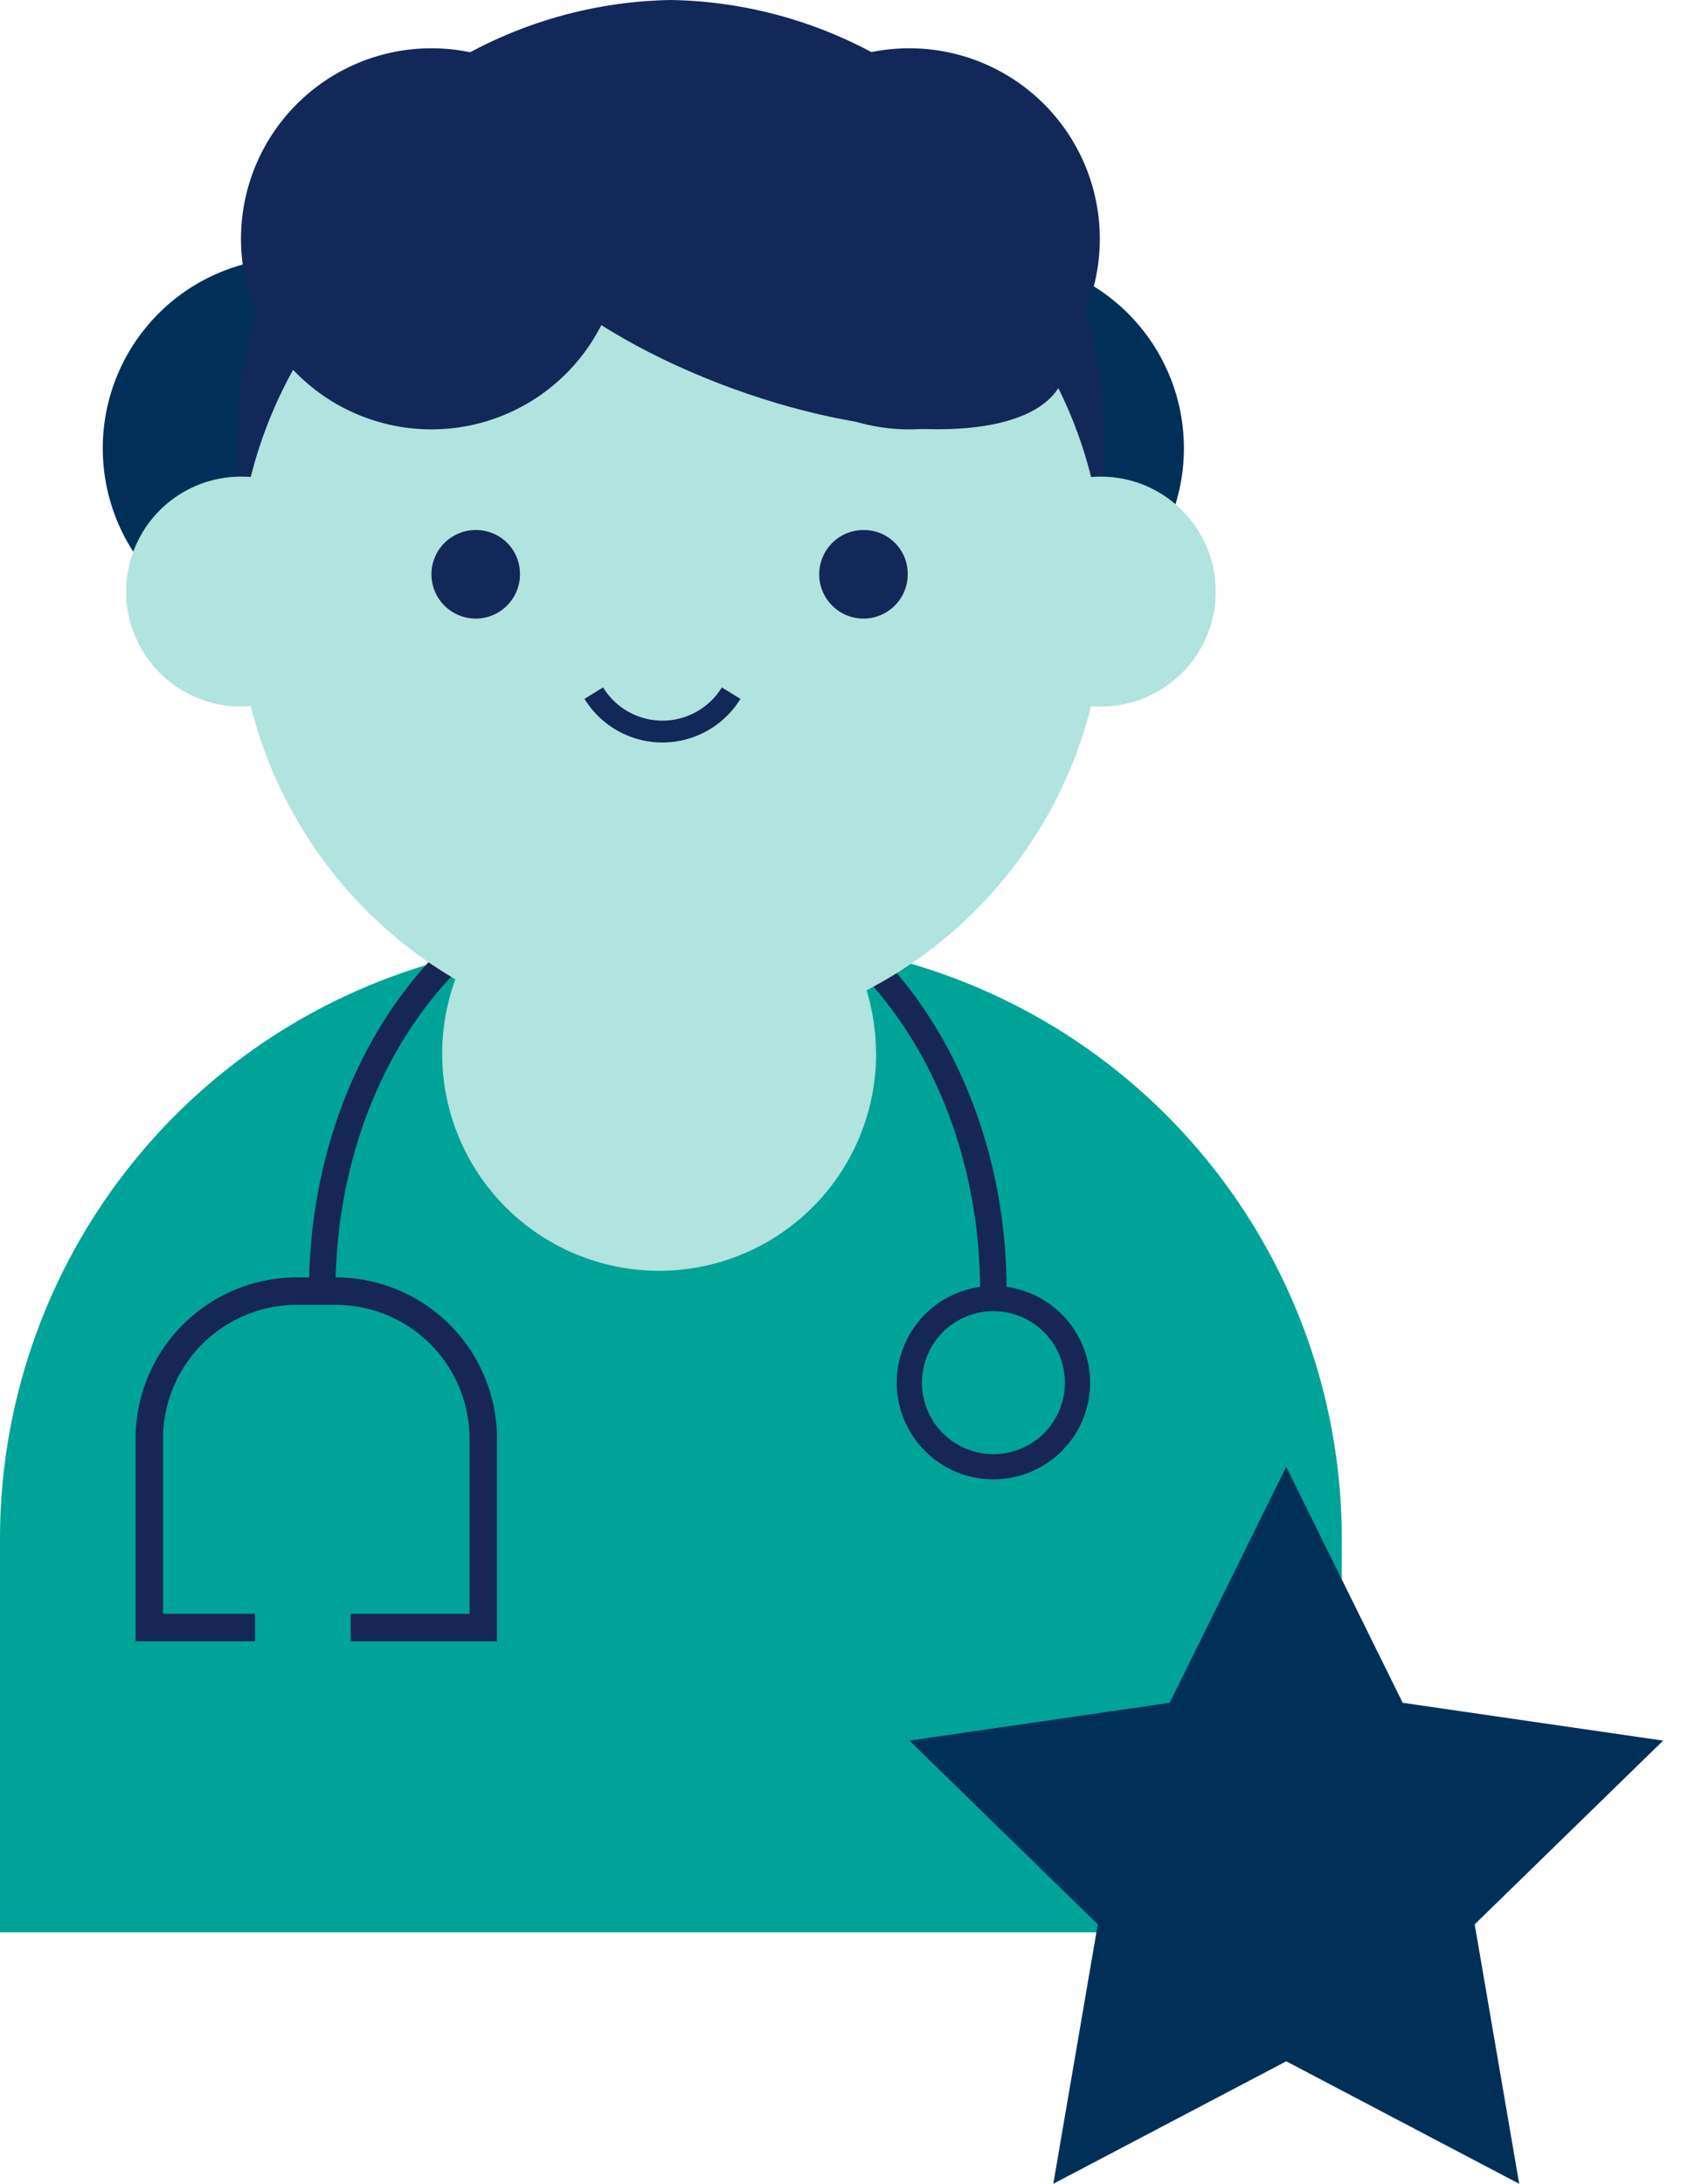
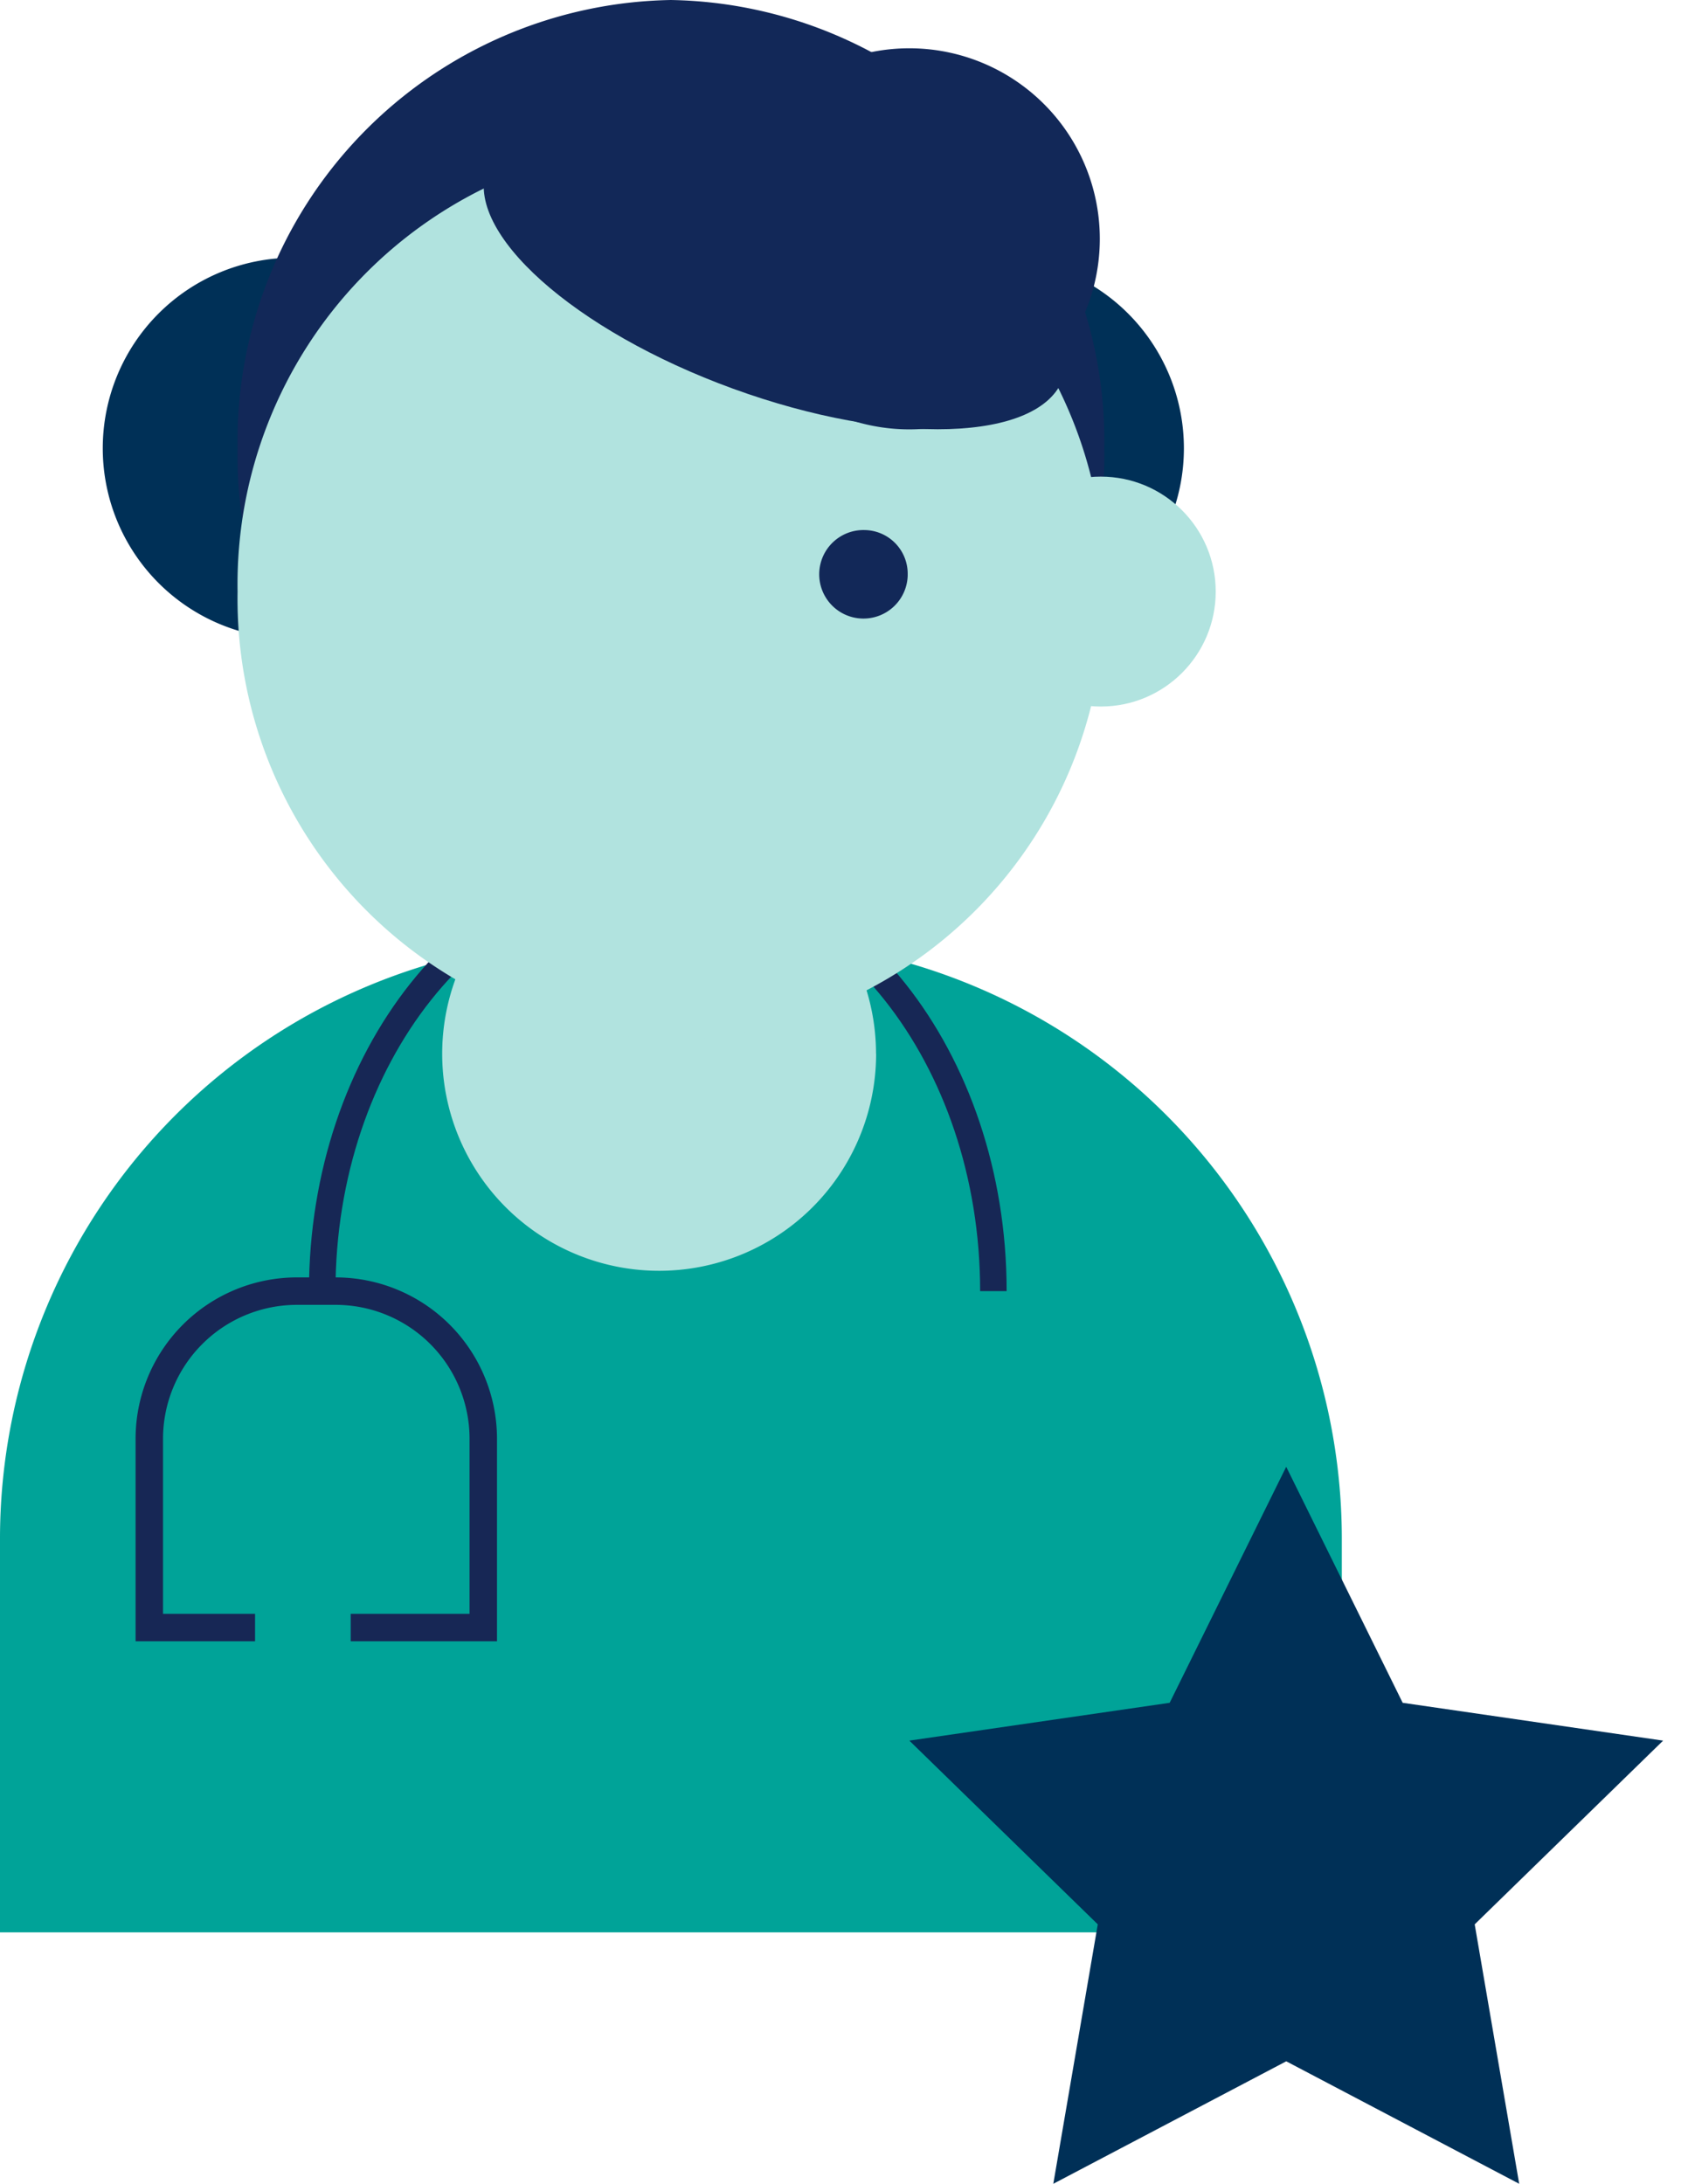
<svg xmlns="http://www.w3.org/2000/svg" width="77" height="100" viewBox="0 0 77 100">
  <defs>
    <clipPath id="clip-path">
      <rect id="Rectangle_2072" data-name="Rectangle 2072" width="76.18" height="100" transform="translate(0 0)" fill="none" />
    </clipPath>
    <clipPath id="clip-icon-expert-review">
      <rect width="77" height="100" />
    </clipPath>
  </defs>
  <g id="icon-expert-review" clip-path="url(#clip-icon-expert-review)">
    <g id="Group_3475" data-name="Group 3475" transform="translate(0 0)" clip-path="url(#clip-path)">
      <path id="Path_5390" data-name="Path 5390" d="M20.8,17.127A8.725,8.725,0,1,1,12.075,8.4,8.726,8.726,0,0,1,20.8,17.127" transform="translate(1.357 3.402)" fill="#003057" />
      <path id="Path_5391" data-name="Path 5391" d="M43.631,17.127A8.725,8.725,0,1,1,34.906,8.4a8.726,8.726,0,0,1,8.725,8.724" transform="translate(10.599 3.402)" fill="#003057" />
      <path id="Path_5392" data-name="Path 5392" d="M7.747,20.53A20.2,20.2,0,0,0,27.6,41.058,20.2,20.2,0,0,0,47.448,20.53,20.2,20.2,0,0,0,27.6,0,20.2,20.2,0,0,0,7.747,20.53" transform="translate(3.135 0)" fill="#122858" />
      <path id="Path_5393" data-name="Path 5393" d="M61.463,76.086H0v-18.1A27.437,27.437,0,0,1,27.357,30.628H34.1A27.437,27.437,0,0,1,61.463,57.985Z" transform="translate(0 12.399)" fill="#00a398" />
      <path id="Path_5394" data-name="Path 5394" d="M10.507,47.667c0-10.7,6.884-19.372,15.373-19.372S41.25,36.97,41.25,47.667" transform="translate(4.253 11.454)" fill="none" stroke="#172755" stroke-miterlimit="10" stroke-width="1.214" />
-       <path id="Path_5395" data-name="Path 5395" d="M37.353,46.18A3.851,3.851,0,1,1,33.5,42.328,3.851,3.851,0,0,1,37.353,46.18Z" transform="translate(12.003 17.135)" fill="none" stroke="#172755" stroke-miterlimit="10" stroke-width="1.154" />
      <path id="Path_5396" data-name="Path 5396" d="M14.093,57.49h6.073V48.829a6.764,6.764,0,0,0-6.744-6.744H11.612a6.764,6.764,0,0,0-6.744,6.744V57.49H9.712" transform="translate(1.971 17.037)" fill="none" stroke="#172755" stroke-miterlimit="10" stroke-width="1.257" />
      <path id="Path_5397" data-name="Path 5397" d="M34.294,37.21a9.938,9.938,0,1,1-9.939-9.936h0a9.938,9.938,0,0,1,9.935,9.936" transform="translate(5.837 11.041)" fill="#b1e3df" />
-       <path id="Path_5398" data-name="Path 5398" d="M14.64,20.8a5.264,5.264,0,1,1-5.264-5.264A5.265,5.265,0,0,1,14.64,20.8" transform="translate(1.665 6.289)" fill="#b1e3df" />
      <circle id="Ellipse_139" data-name="Ellipse 139" cx="5.264" cy="5.264" r="5.264" transform="translate(45.159 21.825)" fill="#b1e3df" />
      <path id="Path_5399" data-name="Path 5399" d="M7.747,25.2A20.2,20.2,0,0,0,27.6,45.727,20.2,20.2,0,0,0,47.448,25.2,20.2,20.2,0,0,0,27.6,4.669,20.2,20.2,0,0,0,7.747,25.2" transform="translate(3.135 1.89)" fill="#b1e3df" />
-       <path id="Path_5400" data-name="Path 5400" d="M16.156,17.278a2.027,2.027,0,1,0,1.965,2.086c0-.02,0-.041,0-.06a2,2,0,0,0-1.967-2.026" transform="translate(5.695 6.994)" fill="#122858" />
      <path id="Path_5401" data-name="Path 5401" d="M28.8,17.278a2.027,2.027,0,1,0,1.965,2.086c0-.02,0-.041,0-.06A2,2,0,0,0,28.8,17.278" transform="translate(10.813 6.994)" fill="#122858" />
-       <path id="Path_5402" data-name="Path 5402" d="M25.652,22.594a3.692,3.692,0,0,1-6.291,0" transform="translate(7.838 9.146)" fill="none" stroke="#112858" stroke-miterlimit="10" stroke-width="1" />
      <path id="Path_5403" data-name="Path 5403" d="M31.035,5.687c7.291,2.654,12.34,7.169,11.279,10.085s-7.832,3.129-15.123.476S14.851,9.078,15.913,6.163s7.832-3.13,15.123-.476" transform="translate(6.385 1.55)" fill="#122858" />
      <path id="Path_5404" data-name="Path 5404" d="M46.913,47.811,41.575,58.619,29.651,60.351l8.631,8.413-2.037,11.88,10.67-5.609,10.67,5.609-2.038-11.88,8.631-8.413-11.93-1.732Z" transform="translate(12.003 19.354)" fill="#003057" />
-       <path id="Path_5405" data-name="Path 5405" d="M25.308,10.3a8.725,8.725,0,1,1-8.725-8.725A8.726,8.726,0,0,1,25.308,10.3" transform="translate(3.181 0.636)" fill="#122858" />
      <path id="Path_5406" data-name="Path 5406" d="M40.889,10.3a8.725,8.725,0,1,1-8.725-8.725A8.726,8.726,0,0,1,40.889,10.3" transform="translate(9.489 0.636)" fill="#122858" />
    </g>
  </g>
</svg>